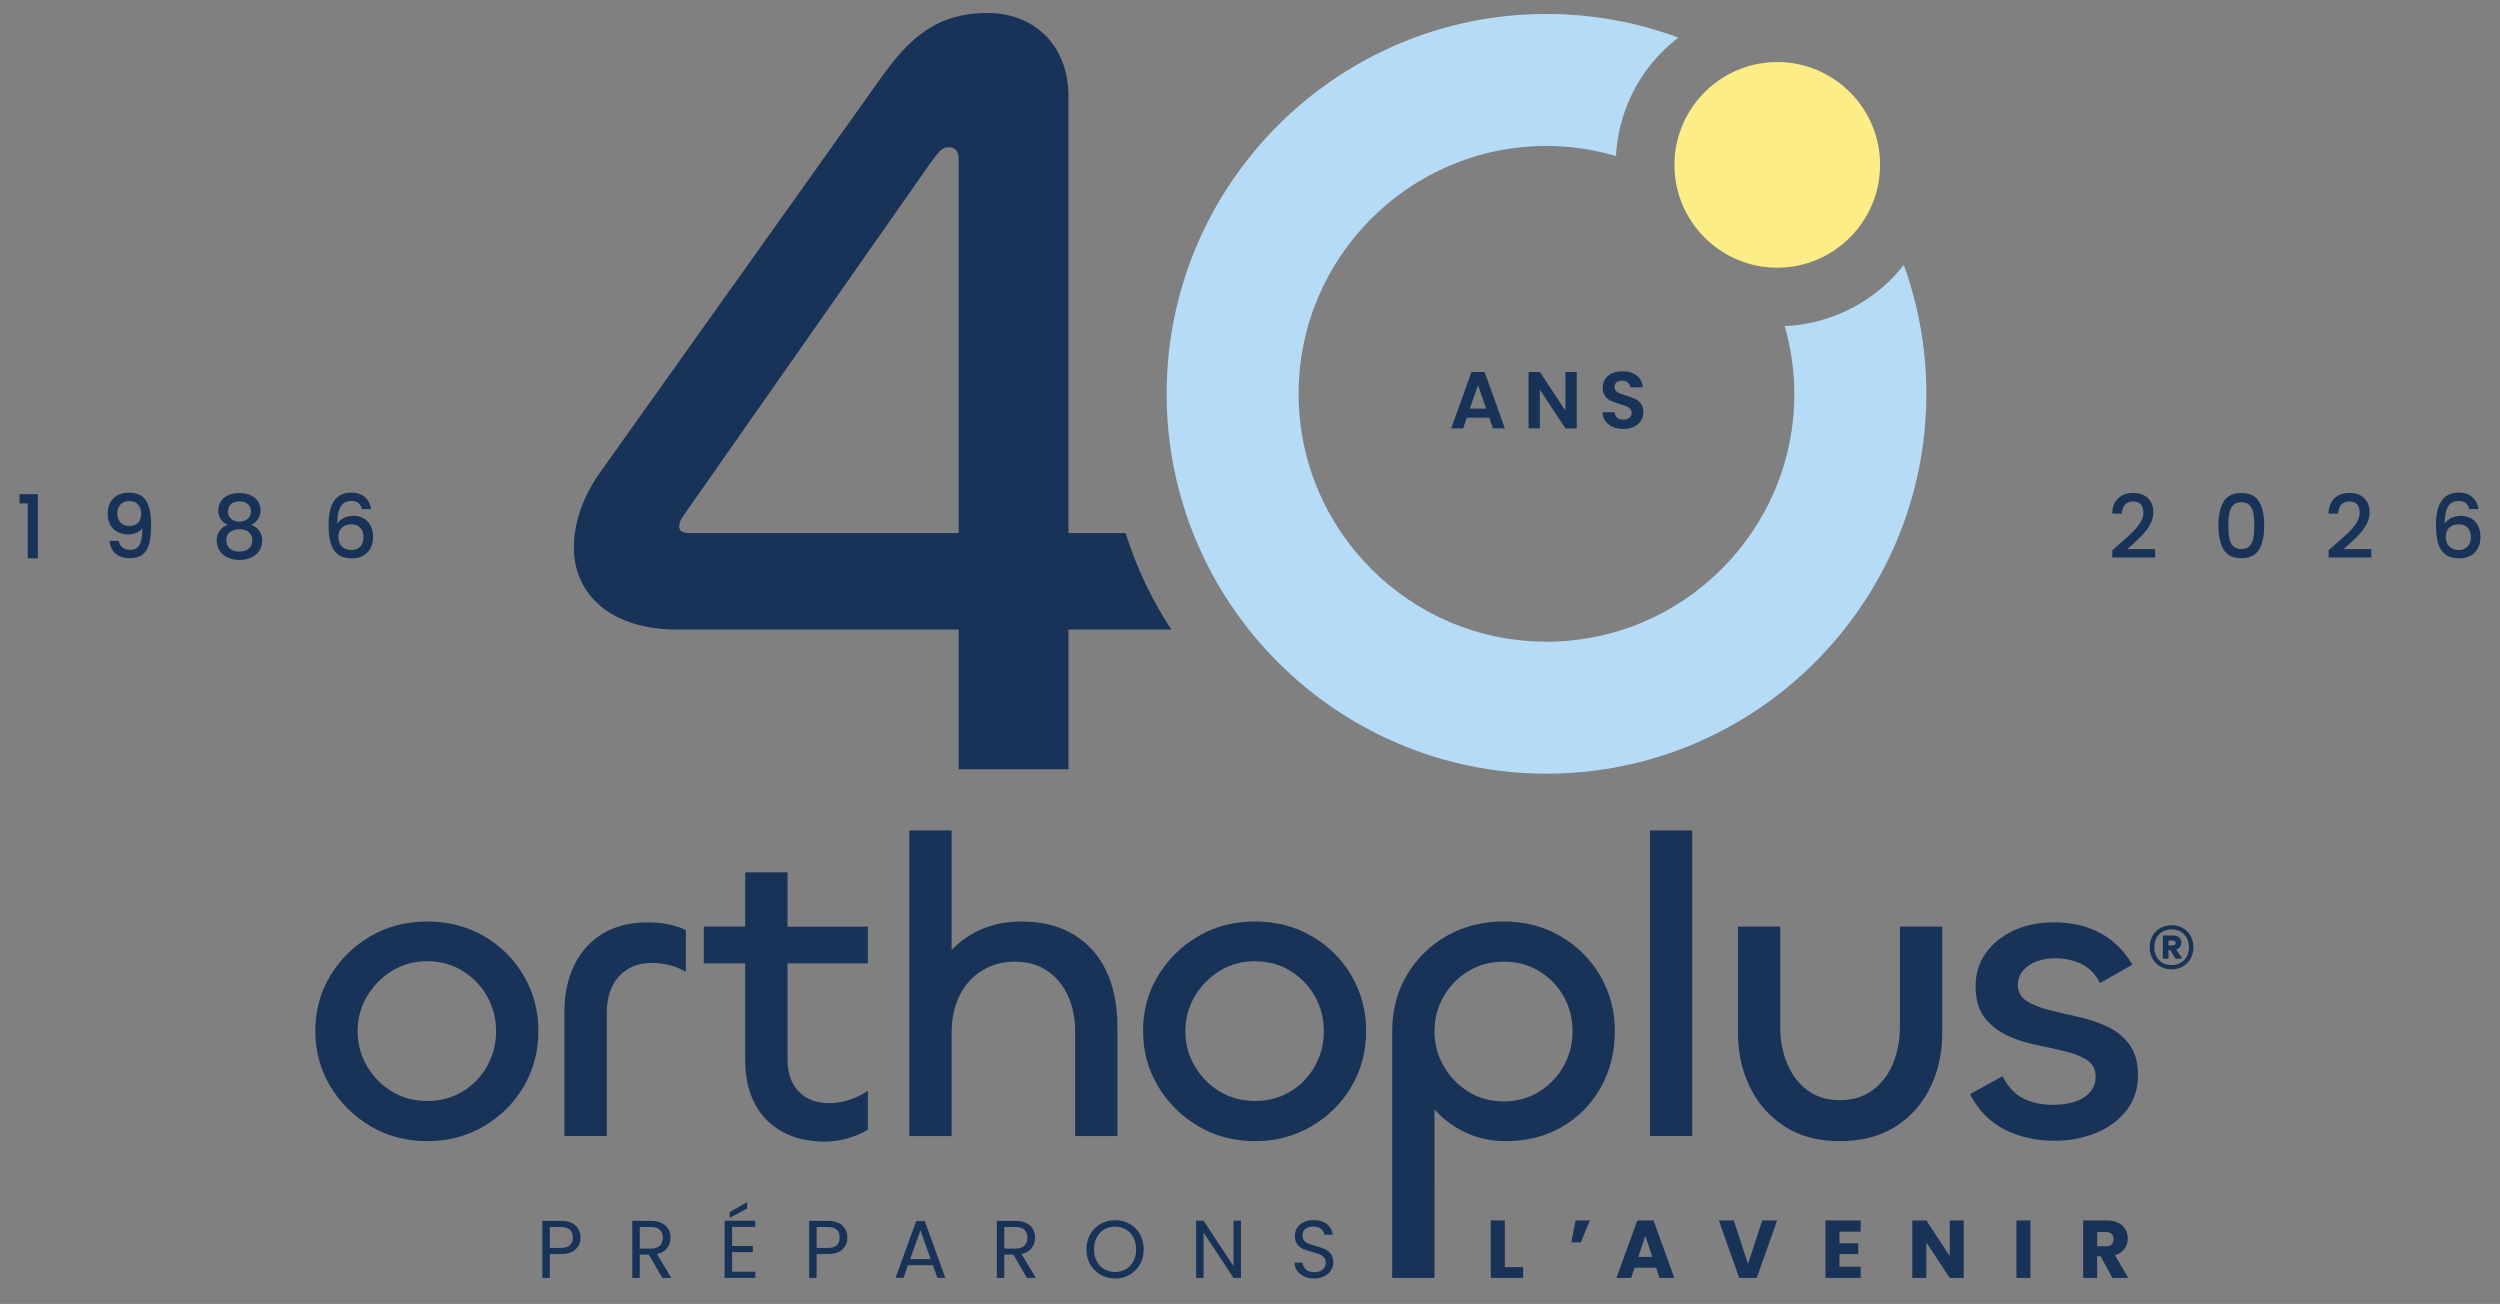
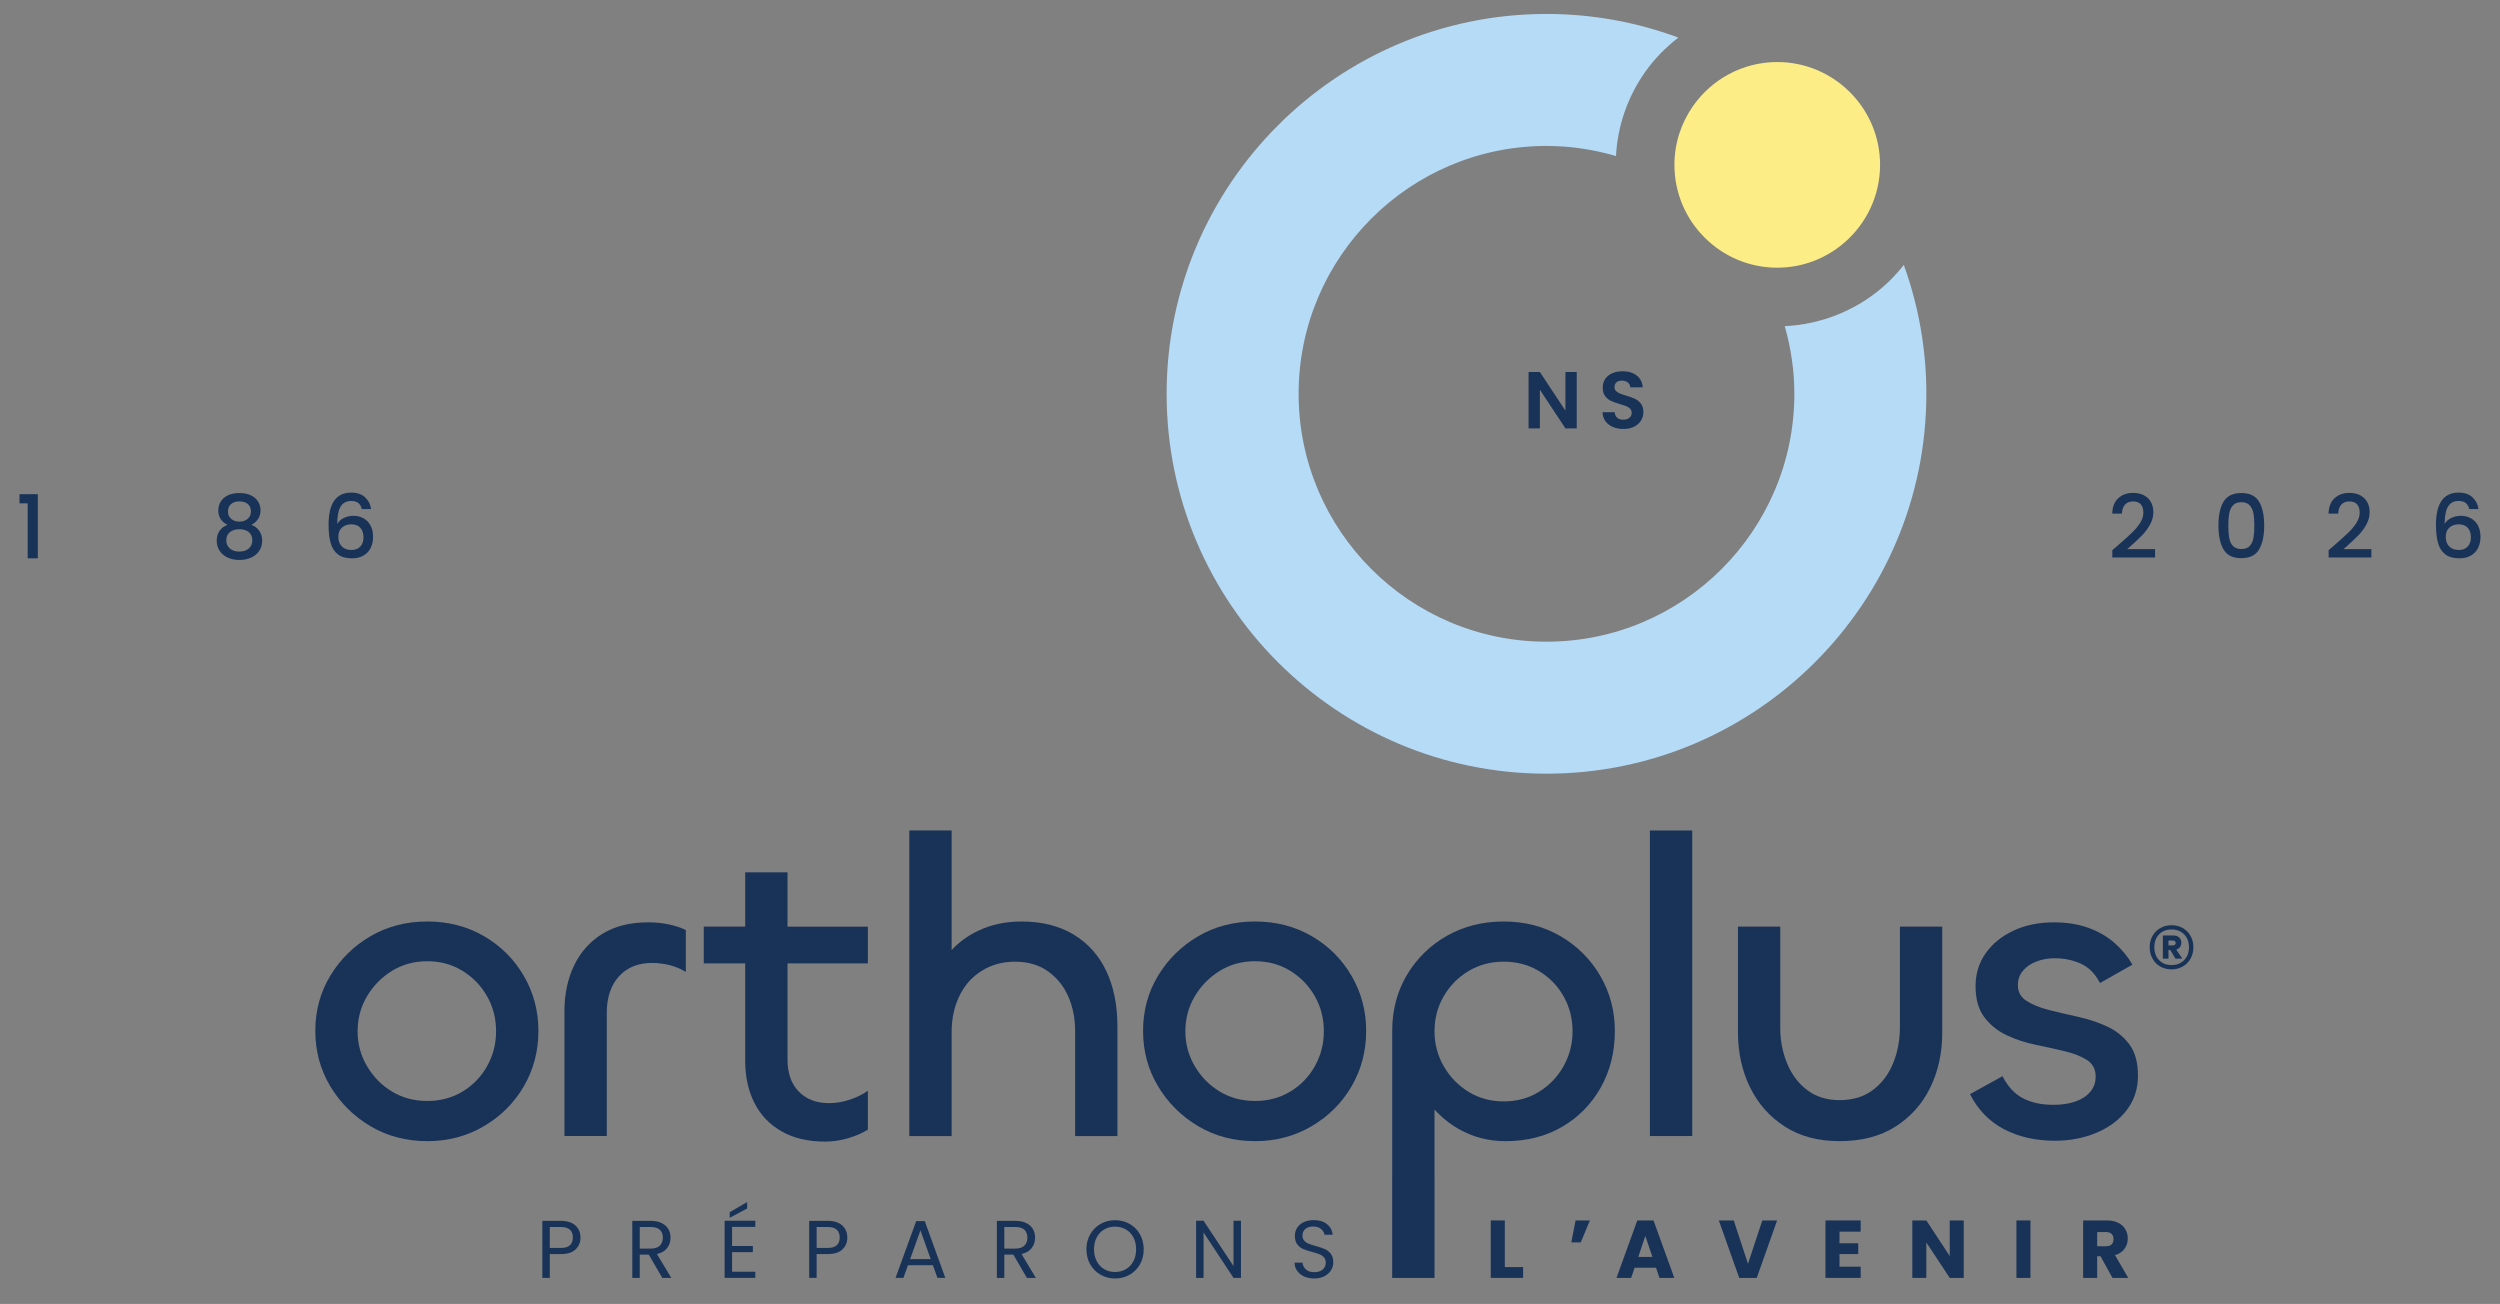
<svg xmlns="http://www.w3.org/2000/svg" id="Calque_1" version="1.1" viewBox="0 0 170.461 88.907">
  <rect x="0" y="0" width="170.461" height="88.907" fill="#808080" stroke="none" />
  <defs>
    <style> .st0 { fill: #183258; } .st1 { fill: #fced86; } .st2 { fill: #b5dbf6; } </style>
  </defs>
  <g>
    <path class="st0" d="M1.33,34.32v-.624h1.248v4.374h-.69v-3.75h-.558Z" />
-     <path class="st0" d="M8.351,37.338c.132.104.31.156.534.156.284,0,.492-.111.624-.336.132-.224.198-.605.198-1.146-.096.136-.231.24-.405.314-.174.074-.363.111-.567.111-.26,0-.496-.053-.708-.159-.212-.105-.379-.264-.501-.474s-.183-.466-.183-.766c0-.439.129-.791.387-1.053.258-.262.613-.393,1.065-.393.544,0,.931.181,1.161.543.23.361.345.917.345,1.665,0,.516-.043.938-.129,1.266s-.235.576-.447.744c-.212.168-.506.252-.882.252-.428,0-.758-.112-.99-.336-.232-.225-.362-.506-.39-.847h.63c.04.2.126.353.258.456ZM9.421,35.637c.138-.15.207-.35.207-.598,0-.275-.073-.49-.219-.645s-.345-.231-.597-.231-.451.079-.597.237-.219.365-.219.621c0,.244.071.445.213.603.142.158.357.237.645.237.24,0,.429-.075.567-.225Z" />
    <path class="st0" d="M14.884,34.801c0-.217.054-.414.162-.595.108-.18.27-.322.486-.429.216-.106.48-.159.792-.159.308,0,.571.053.789.159.218.106.381.249.489.429.108.181.162.378.162.595,0,.224-.057.421-.171.591-.114.17-.265.301-.453.393.228.084.408.222.54.411.132.19.198.413.198.669,0,.26-.066.49-.198.69-.132.199-.316.354-.552.462-.236.107-.504.162-.804.162s-.567-.055-.801-.162c-.234-.108-.417-.263-.549-.462-.132-.2-.198-.431-.198-.69s.066-.483.198-.672.31-.324.534-.408c-.416-.208-.624-.536-.624-.983ZM15.679,36.279c-.166.13-.249.317-.249.561,0,.229.08.413.24.556.16.142.378.213.654.213.272,0,.487-.072.645-.216.158-.145.237-.328.237-.553,0-.239-.081-.426-.243-.558-.162-.132-.375-.198-.639-.198s-.479.065-.645.195ZM16.9,34.368c-.14-.12-.333-.18-.576-.18-.24,0-.43.06-.57.18-.14.12-.21.294-.21.522,0,.2.073.362.219.488s.333.189.561.189.416-.064.564-.192.222-.292.222-.491c0-.225-.07-.396-.21-.517Z" />
    <path class="st0" d="M24.431,34.296c-.116-.092-.278-.138-.486-.138-.316,0-.552.121-.708.363-.156.242-.238.643-.246,1.203.104-.176.256-.312.456-.408.2-.096.416-.145.648-.145.264,0,.497.058.699.172.202.113.36.278.474.494.114.217.171.475.171.774,0,.28-.055.53-.165.75s-.273.393-.489.519c-.216.126-.476.189-.78.189-.412,0-.735-.091-.969-.273-.234-.182-.398-.438-.492-.771s-.141-.746-.141-1.242c0-1.464.516-2.196,1.548-2.196.4,0,.715.108.945.324s.365.482.405.798h-.63c-.044-.184-.124-.321-.24-.414ZM23.324,35.968c-.17.146-.255.356-.255.633s.079.495.237.656c.158.162.379.243.663.243.252,0,.451-.078.597-.233.146-.156.219-.364.219-.624,0-.272-.071-.489-.213-.651-.142-.162-.351-.243-.627-.243-.244,0-.451.073-.621.22Z" />
  </g>
  <g>
    <path class="st0" d="M144.459,37.14c.384-.332.687-.605.909-.819s.407-.437.555-.669.222-.464.222-.696c0-.239-.057-.428-.171-.563-.114-.136-.293-.204-.537-.204-.236,0-.419.075-.549.225-.13.15-.199.352-.207.604h-.66c.012-.456.149-.806.411-1.047.262-.242.595-.363.999-.363.436,0,.777.12,1.023.36.246.239.369.56.369.96,0,.287-.073.564-.219.83-.146.267-.32.505-.522.715-.202.21-.459.452-.771.729l-.27.24h1.902v.57h-2.916v-.498l.432-.372Z" />
    <path class="st0" d="M151.614,34.203c.234-.39.637-.585,1.209-.585s.975.195,1.209.585c.234.391.351.932.351,1.623,0,.7-.117,1.247-.351,1.642-.234.394-.637.591-1.209.591s-.975-.197-1.209-.591c-.234-.395-.351-.941-.351-1.642,0-.691.117-1.232.351-1.623ZM153.649,35.004c-.042-.224-.127-.406-.255-.549-.128-.142-.318-.213-.57-.213s-.442.071-.57.213c-.128.143-.213.325-.255.549-.042.225-.063.498-.063.822,0,.336.02.618.06.846.04.229.125.412.255.553.13.14.321.21.573.21s.443-.07.573-.21c.13-.141.215-.324.255-.553.04-.228.06-.51.06-.846,0-.324-.021-.598-.063-.822Z" />
    <path class="st0" d="M159.207,37.14c.384-.332.687-.605.909-.819s.407-.437.555-.669.222-.464.222-.696c0-.239-.057-.428-.171-.563-.114-.136-.293-.204-.537-.204-.236,0-.419.075-.549.225-.13.15-.199.352-.207.604h-.66c.012-.456.149-.806.411-1.047.262-.242.595-.363.999-.363.436,0,.777.12,1.023.36.246.239.369.56.369.96,0,.287-.073.564-.219.83-.146.267-.32.505-.522.715-.202.21-.459.452-.771.729l-.27.24h1.902v.57h-2.916v-.498l.432-.372Z" />
    <path class="st0" d="M168.123,34.296c-.116-.092-.278-.138-.486-.138-.316,0-.552.121-.708.363-.156.242-.238.643-.246,1.203.104-.176.256-.312.456-.408.2-.096.416-.145.648-.145.264,0,.497.058.699.172.202.113.36.278.474.494.114.217.171.475.171.774,0,.28-.055.53-.165.75s-.273.393-.489.519c-.216.126-.476.189-.78.189-.412,0-.735-.091-.969-.273-.234-.182-.398-.438-.492-.771s-.141-.746-.141-1.242c0-1.464.516-2.196,1.548-2.196.4,0,.715.108.945.324s.365.482.405.798h-.63c-.044-.184-.124-.321-.24-.414ZM167.016,35.968c-.17.146-.255.356-.255.633s.079.495.237.656c.158.162.379.243.663.243.252,0,.451-.078.597-.233.146-.156.219-.364.219-.624,0-.272-.071-.489-.213-.651-.142-.162-.351-.243-.627-.243-.244,0-.451.073-.621.22Z" />
  </g>
  <g>
    <path class="st0" d="M148.834,63.281c.225.13.402.309.53.537s.191.484.191.769-.064.542-.191.772c-.128.231-.304.411-.53.541-.226.13-.481.195-.765.195-.29,0-.547-.065-.773-.195-.225-.13-.402-.31-.53-.541-.128-.231-.191-.488-.191-.772s.064-.541.191-.769.304-.407.53-.537c.226-.13.483-.195.773-.195.284,0,.539.065.765.195ZM148.926,65.463c.218-.225.328-.517.328-.875s-.109-.65-.328-.876c-.218-.225-.504-.338-.857-.338-.358,0-.644.113-.857.338-.213.226-.32.518-.32.876s.107.65.32.875c.213.226.499.339.857.339.353,0,.639-.113.857-.339ZM148.639,64.576c-.062.081-.146.139-.254.173l.412.61-.463.007-.353-.589h-.125v.589h-.383v-1.582h.707c.166,0,.3.044.401.132.101.088.151.209.151.361,0,.118-.031.217-.092.298ZM147.855,64.462h.302c.054,0,.099-.015.136-.044.037-.03.055-.071.055-.125s-.019-.094-.055-.122c-.037-.027-.082-.04-.136-.04h-.302v.331Z" />
    <g>
      <path class="st0" d="M39.248,85.188c-.221.214-.559.321-1.013.321h-.748v1.624h-.508v-3.89h1.256c.439,0,.773.106,1.002.318.229.213.343.486.343.821,0,.324-.111.592-.332.806ZM38.86,84.906c.134-.123.201-.298.201-.525,0-.48-.276-.72-.826-.72h-.748v1.429h.748c.283,0,.491-.061.625-.184Z" />
      <path class="st0" d="M45.161,87.133l-.926-1.59h-.614v1.59h-.508v-3.89h1.256c.294,0,.542.05.745.151.203.1.355.236.455.407.1.171.151.367.151.586,0,.268-.077.504-.232.709-.154.205-.386.341-.695.407l.977,1.63h-.608ZM43.621,85.135h.748c.275,0,.482-.068.62-.204.138-.136.206-.317.206-.544,0-.231-.068-.409-.204-.536-.136-.126-.343-.189-.622-.189h-.748v1.474Z" />
      <path class="st0" d="M49.916,83.656v1.3h1.417v.419h-1.417v1.339h1.585v.418h-2.093v-3.896h2.093v.419h-1.585ZM50.943,82.4l-1.189.636v-.379l1.189-.698v.441Z" />
      <path class="st0" d="M57.442,85.188c-.221.214-.559.321-1.013.321h-.748v1.624h-.508v-3.89h1.256c.439,0,.773.106,1.002.318.229.213.343.486.343.821,0,.324-.111.592-.332.806ZM57.054,84.906c.134-.123.201-.298.201-.525,0-.48-.276-.72-.826-.72h-.748v1.429h.748c.283,0,.491-.061.625-.184Z" />
      <path class="st0" d="M63.607,86.267h-1.697l-.312.865h-.536l1.406-3.868h.586l1.401,3.868h-.536l-.312-.865ZM63.462,85.855l-.703-1.964-.703,1.964h1.407Z" />
      <path class="st0" d="M70.019,87.133l-.926-1.59h-.614v1.59h-.508v-3.89h1.256c.294,0,.542.05.745.151.203.1.355.236.455.407.1.171.151.367.151.586,0,.268-.077.504-.232.709-.154.205-.386.341-.695.407l.977,1.63h-.608ZM68.479,85.135h.748c.275,0,.482-.068.62-.204.138-.136.206-.317.206-.544,0-.231-.068-.409-.204-.536-.136-.126-.343-.189-.622-.189h-.748v1.474Z" />
      <path class="st0" d="M75.042,86.918c-.298-.17-.533-.405-.706-.709-.173-.303-.259-.645-.259-1.024s.086-.721.259-1.024.408-.54.706-.709c.298-.17.627-.254.988-.254.364,0,.696.084.993.254.298.169.532.405.703.706.171.301.257.644.257,1.027s-.086.726-.257,1.027c-.171.301-.406.536-.703.706-.298.169-.629.254-.993.254-.361,0-.69-.085-.988-.254ZM76.764,86.541c.218-.127.389-.307.514-.542s.187-.506.187-.815c0-.313-.062-.585-.187-.818s-.295-.412-.511-.538c-.216-.127-.462-.19-.737-.19s-.521.063-.737.19c-.216.126-.386.306-.511.538s-.187.505-.187.818c0,.309.062.58.187.815s.296.415.513.542.462.189.734.189.516-.063.734-.189Z" />
      <path class="st0" d="M84.615,87.133h-.508l-2.043-3.097v3.097h-.508v-3.896h.508l2.043,3.092v-3.092h.508v3.896Z" />
      <path class="st0" d="M88.926,87.035c-.203-.091-.362-.218-.478-.379-.115-.162-.175-.349-.179-.561h.542c.018.182.093.335.226.46s.325.187.578.187c.242,0,.433-.061.572-.181.14-.121.209-.277.209-.466,0-.149-.041-.27-.123-.363-.082-.093-.184-.164-.307-.212-.123-.048-.288-.101-.497-.157-.257-.067-.462-.134-.617-.201-.155-.067-.287-.172-.397-.315-.11-.144-.164-.336-.164-.578,0-.213.054-.4.161-.564.108-.164.26-.29.455-.379s.42-.134.672-.134c.364,0,.664.091.896.273.232.183.364.424.393.726h-.558c-.018-.149-.097-.28-.234-.393-.138-.114-.32-.17-.547-.17-.212,0-.385.055-.519.164-.134.11-.2.264-.2.461,0,.142.04.257.12.346.08.089.179.157.296.204s.282.099.494.159c.257.07.463.14.619.209.157.069.29.175.402.318s.168.337.168.583c0,.189-.05.368-.151.536-.101.168-.249.303-.447.407-.197.104-.43.157-.698.157-.257,0-.486-.046-.689-.137Z" />
      <path class="st0" d="M102.603,86.396h1.25v.736h-2.205v-3.918h.955v3.182Z" />
      <path class="st0" d="M107.43,83.215h.977l-.625,1.496h-.642l.29-1.496Z" />
      <path class="st0" d="M112.916,86.441h-1.462l-.235.692h-.999l1.418-3.918h1.105l1.418,3.918h-1.01l-.234-.692ZM112.67,85.704l-.485-1.434-.48,1.434h.965Z" />
      <path class="st0" d="M121.171,83.215l-1.389,3.918h-1.194l-1.39-3.918h1.016l.971,2.958.977-2.958h1.01Z" />
      <path class="st0" d="M125.424,83.98v.792h1.278v.736h-1.278v.86h1.445v.764h-2.4v-3.918h2.4v.765h-1.445Z" />
      <path class="st0" d="M133.896,87.133h-.954l-1.596-2.417v2.417h-.955v-3.918h.955l1.596,2.428v-2.428h.954v3.918Z" />
      <path class="st0" d="M138.445,83.215v3.918h-.955v-3.918h.955Z" />
      <path class="st0" d="M144.038,87.133l-.815-1.479h-.229v1.479h-.955v-3.918h1.602c.309,0,.572.055.79.162.218.108.381.256.488.444.108.188.162.397.162.628,0,.26-.074.493-.221.698s-.364.35-.65.435l.904,1.551h-1.077ZM142.994,84.978h.591c.175,0,.306-.043.394-.128.087-.086.131-.206.131-.363,0-.149-.044-.266-.131-.352-.088-.085-.219-.128-.394-.128h-.591v.971Z" />
    </g>
    <path class="st0" d="M33.009,63.837c-1.147-.67-2.438-1.005-3.875-1.005s-2.73.335-3.875,1.005c-1.147.67-2.059,1.569-2.739,2.695-.68,1.127-1.02,2.38-1.02,3.759s.34,2.637,1.02,3.773c.68,1.137,1.593,2.045,2.739,2.724,1.146.68,2.437,1.02,3.875,1.02,1.418,0,2.705-.34,3.861-1.02,1.156-.68,2.064-1.588,2.725-2.724.66-1.136.991-2.394.991-3.773,0-1.36-.331-2.608-.991-3.745-.661-1.136-1.564-2.04-2.71-2.71ZM33.213,72.695c-.408.728-.967,1.307-1.676,1.733-.709.428-1.511.641-2.404.641s-1.695-.213-2.404-.641c-.709-.427-1.277-1.005-1.705-1.733-.428-.728-.641-1.52-.641-2.375,0-.874.214-1.67.641-2.389.427-.719.995-1.297,1.705-1.734.709-.437,1.51-.656,2.404-.656s1.695.219,2.404.656c.709.437,1.268,1.015,1.676,1.734.408.719.612,1.515.612,2.389,0,.855-.204,1.646-.612,2.375Z" />
    <path class="st0" d="M44.198,62.89c-1.244,0-2.287.262-3.132.787-.845.525-1.486,1.243-1.923,2.156-.437.913-.656,1.952-.656,3.118v8.508h2.885v-8.392c0-1.049.277-1.88.83-2.492.553-.612,1.306-.918,2.258-.918.388,0,.782.049,1.18.146.398.097.772.253,1.122.466v-2.856c-.369-.175-.772-.306-1.209-.393s-.889-.131-1.355-.131Z" />
    <path class="st0" d="M53.697,59.481h-2.885v3.701h-2.826v2.506h2.826v6.644c0,1.088.209,2.045.627,2.87.418.826,1.034,1.471,1.85,1.937.816.466,1.807.7,2.972.7.525,0,1.049-.078,1.573-.233.525-.155.971-.35,1.34-.582v-2.652c-.35.252-.763.456-1.239.612-.476.156-.947.233-1.413.233-.855,0-1.54-.262-2.054-.787-.515-.524-.772-1.253-.772-2.185v-6.556h5.478v-2.506h-5.478v-3.701Z" />
    <path class="st0" d="M73.205,63.721c-.981-.592-2.171-.889-3.569-.889-1.069,0-2.045.209-2.929.627-.718.34-1.321.783-1.821,1.321v-8.154h-2.885v20.834h2.885v-7.08c0-.932.18-1.763.539-2.491.359-.728.869-1.297,1.53-1.705.66-.408,1.408-.612,2.243-.612.893,0,1.646.219,2.259.656.612.437,1.073,1.01,1.384,1.719.311.709.466,1.491.466,2.346v7.168h2.885v-7.459c0-1.457-.253-2.719-.758-3.788-.505-1.068-1.248-1.898-2.229-2.491Z" />
    <path class="st0" d="M89.45,63.837c-1.147-.67-2.438-1.005-3.876-1.005s-2.729.335-3.875,1.005c-1.147.67-2.059,1.569-2.739,2.695-.68,1.127-1.02,2.38-1.02,3.759s.34,2.637,1.02,3.773c.68,1.137,1.593,2.045,2.739,2.724,1.146.68,2.437,1.02,3.875,1.02,1.418,0,2.705-.34,3.861-1.02,1.155-.68,2.064-1.588,2.725-2.724.66-1.136.991-2.394.991-3.773,0-1.36-.331-2.608-.991-3.745-.661-1.136-1.564-2.04-2.71-2.71ZM89.654,72.695c-.408.728-.967,1.307-1.676,1.733-.71.428-1.511.641-2.404.641s-1.695-.213-2.404-.641c-.709-.427-1.277-1.005-1.705-1.733-.427-.728-.641-1.52-.641-2.375,0-.874.214-1.67.641-2.389.427-.719.995-1.297,1.705-1.734.709-.437,1.511-.656,2.404-.656s1.695.219,2.404.656c.709.437,1.268,1.015,1.676,1.734.408.719.612,1.515.612,2.389,0,.855-.204,1.646-.612,2.375Z" />
    <rect class="st0" x="112.498" y="56.626" width="2.885" height="20.834" />
    <path class="st0" d="M129.544,70.058c0,.874-.156,1.69-.466,2.448-.311.758-.772,1.365-1.384,1.821-.612.457-1.365.685-2.258.685-.874,0-1.612-.228-2.214-.685-.602-.456-1.059-1.063-1.37-1.821-.311-.757-.466-1.563-.466-2.419v-6.906h-2.884v7.197c0,1.38.272,2.627.816,3.744.544,1.117,1.33,2.011,2.36,2.681,1.029.67,2.282,1.005,3.759,1.005,1.496,0,2.764-.331,3.803-.99,1.039-.66,1.831-1.549,2.375-2.666.544-1.117.816-2.365.816-3.744v-7.226h-2.885v6.877Z" />
    <path class="st0" d="M145.177,71.195c-.398-.525-.903-.927-1.515-1.209-.612-.281-1.272-.5-1.981-.656-.709-.155-1.37-.31-1.981-.466-.612-.155-1.117-.359-1.515-.612-.398-.252-.597-.612-.597-1.078,0-.388.116-.718.35-.991.233-.272.539-.481.918-.626.379-.146.792-.219,1.238-.219.66,0,1.263.127,1.807.379.544.253.971.69,1.282,1.311l2.215-1.253c-.311-.544-.714-1.034-1.209-1.471-.496-.437-1.088-.782-1.778-1.035-.69-.252-1.482-.379-2.375-.379-1.03,0-1.948.189-2.754.568-.807.379-1.438.894-1.894,1.544-.457.651-.685,1.394-.685,2.229,0,.894.199,1.603.598,2.127.398.525.903.933,1.515,1.224.612.291,1.272.51,1.981.656.709.146,1.37.291,1.981.437.612.146,1.117.345,1.515.597.398.253.598.631.598,1.137,0,.408-.127.758-.379,1.049-.253.291-.593.51-1.02.655-.428.146-.923.219-1.486.219-.797,0-1.482-.146-2.054-.437-.573-.292-1.045-.797-1.413-1.515l-2.215,1.224c.544,1.069,1.316,1.865,2.317,2.389,1,.525,2.161.787,3.482.787,1.01,0,1.947-.18,2.812-.539.864-.359,1.554-.874,2.069-1.544.515-.67.772-1.452.772-2.345,0-.913-.199-1.632-.597-2.156Z" />
    <path class="st0" d="M109.118,66.547c-.661-1.136-1.564-2.04-2.71-2.71-1.146-.67-2.438-1.005-3.876-1.005s-2.729.326-3.875.976c-1.146.651-2.054,1.54-2.725,2.666-.67,1.127-1.005,2.4-1.005,3.817v9.968h-.002v6.877h2.888v-6.877h-.002v-4.608c.472.523,1.026.974,1.676,1.342.961.544,2.015.816,3.161.816,1.457,0,2.744-.325,3.861-.976,1.117-.651,1.996-1.544,2.637-2.681.641-1.136.962-2.423.962-3.861,0-1.36-.331-2.608-.991-3.745ZM106.612,72.695c-.408.728-.967,1.311-1.676,1.748-.709.437-1.511.656-2.404.656s-1.695-.219-2.404-.656c-.71-.437-1.273-1.02-1.69-1.748-.418-.728-.627-1.52-.627-2.375,0-.874.209-1.67.627-2.389.417-.719.981-1.292,1.69-1.719.709-.427,1.51-.641,2.404-.641s1.695.214,2.404.641c.709.428,1.268,1.001,1.676,1.719.408.719.612,1.515.612,2.389,0,.855-.204,1.646-.612,2.375Z" />
  </g>
  <path class="st1" d="M128.192,11.24c0,2.139-.966,4.055-2.481,5.342-1.223,1.039-2.804,1.67-4.53,1.67-3.866,0-7.011-3.145-7.011-7.011,0-1.489.47-2.869,1.265-4.006,1.269-1.814,3.369-3.005,5.746-3.005,3.866,0,7.011,3.145,7.011,7.011Z" />
  <path class="st2" d="M128.305,19.637c-1.861,1.581-4.193,2.488-6.614,2.601.418,1.469.656,3.013.656,4.614,0,9.319-7.582,16.901-16.901,16.901s-16.901-7.582-16.901-16.901,7.582-16.901,16.901-16.901c1.646,0,3.233.248,4.738.688.111-2.044.781-4.004,1.966-5.699.643-.919,1.423-1.706,2.286-2.378-2.802-1.04-5.831-1.611-8.99-1.611-14.282,0-25.901,11.619-25.901,25.901s11.619,25.901,25.901,25.901,25.901-11.619,25.901-25.901c0-3.083-.544-6.04-1.536-8.785-.448.564-.946,1.095-1.506,1.57Z" />
  <g>
-     <path class="st0" d="M101.541,28.478h-1.528l-.253.731h-.809l1.38-3.845h.896l1.381,3.845h-.814l-.253-.731ZM101.332,27.861l-.555-1.606-.556,1.606h1.11Z" />
    <path class="st0" d="M107.509,29.209h-.77l-1.744-2.634v2.634h-.77v-3.845h.77l1.744,2.64v-2.64h.77v3.845Z" />
    <path class="st0" d="M109.971,29.11c-.215-.091-.385-.224-.509-.396-.125-.172-.189-.375-.193-.61h.825c.012.158.067.282.168.374s.239.137.415.137c.18,0,.321-.043.424-.129.103-.086.154-.199.154-.338,0-.114-.035-.207-.104-.28-.07-.074-.157-.131-.262-.173s-.248-.089-.432-.14c-.249-.074-.452-.146-.607-.217-.156-.072-.29-.18-.401-.325-.112-.145-.168-.338-.168-.58,0-.228.057-.425.17-.594.114-.168.273-.298.479-.388.206-.09.44-.135.704-.135.396,0,.718.096.966.289.247.193.384.461.409.806h-.847c-.008-.132-.063-.241-.168-.328-.104-.086-.243-.129-.415-.129-.15,0-.271.039-.36.115-.09.077-.135.189-.135.335,0,.103.034.188.102.256.068.068.152.123.253.165.102.042.243.091.427.146.249.073.452.146.61.22.157.073.293.184.407.33.113.146.17.339.17.578,0,.205-.053.396-.159.572-.106.176-.263.316-.468.421s-.449.157-.731.157c-.268,0-.509-.046-.723-.138Z" />
  </g>
-   <path class="st0" d="M76.748,36.349h-3.896V6.557c0-3.478-2.344-5.671-5.52-5.671-3.554,0-5.368,1.814-7.183,4.31l-19.054,26.766c-1.361,1.815-1.966,3.706-1.966,5.369,0,3.176,2.495,5.595,7.032,5.595h19.205v9.527h7.486v-9.527h7.014c-1.325-2.006-2.374-4.218-3.118-6.579ZM65.367,36.349h-18.147c-.454,0-.908,0-.908-.453,0-.227.076-.454.302-.757l16.787-23.969c.529-.68.756-1.134,1.285-1.134s.681.378.681.831v25.481Z" />
</svg>